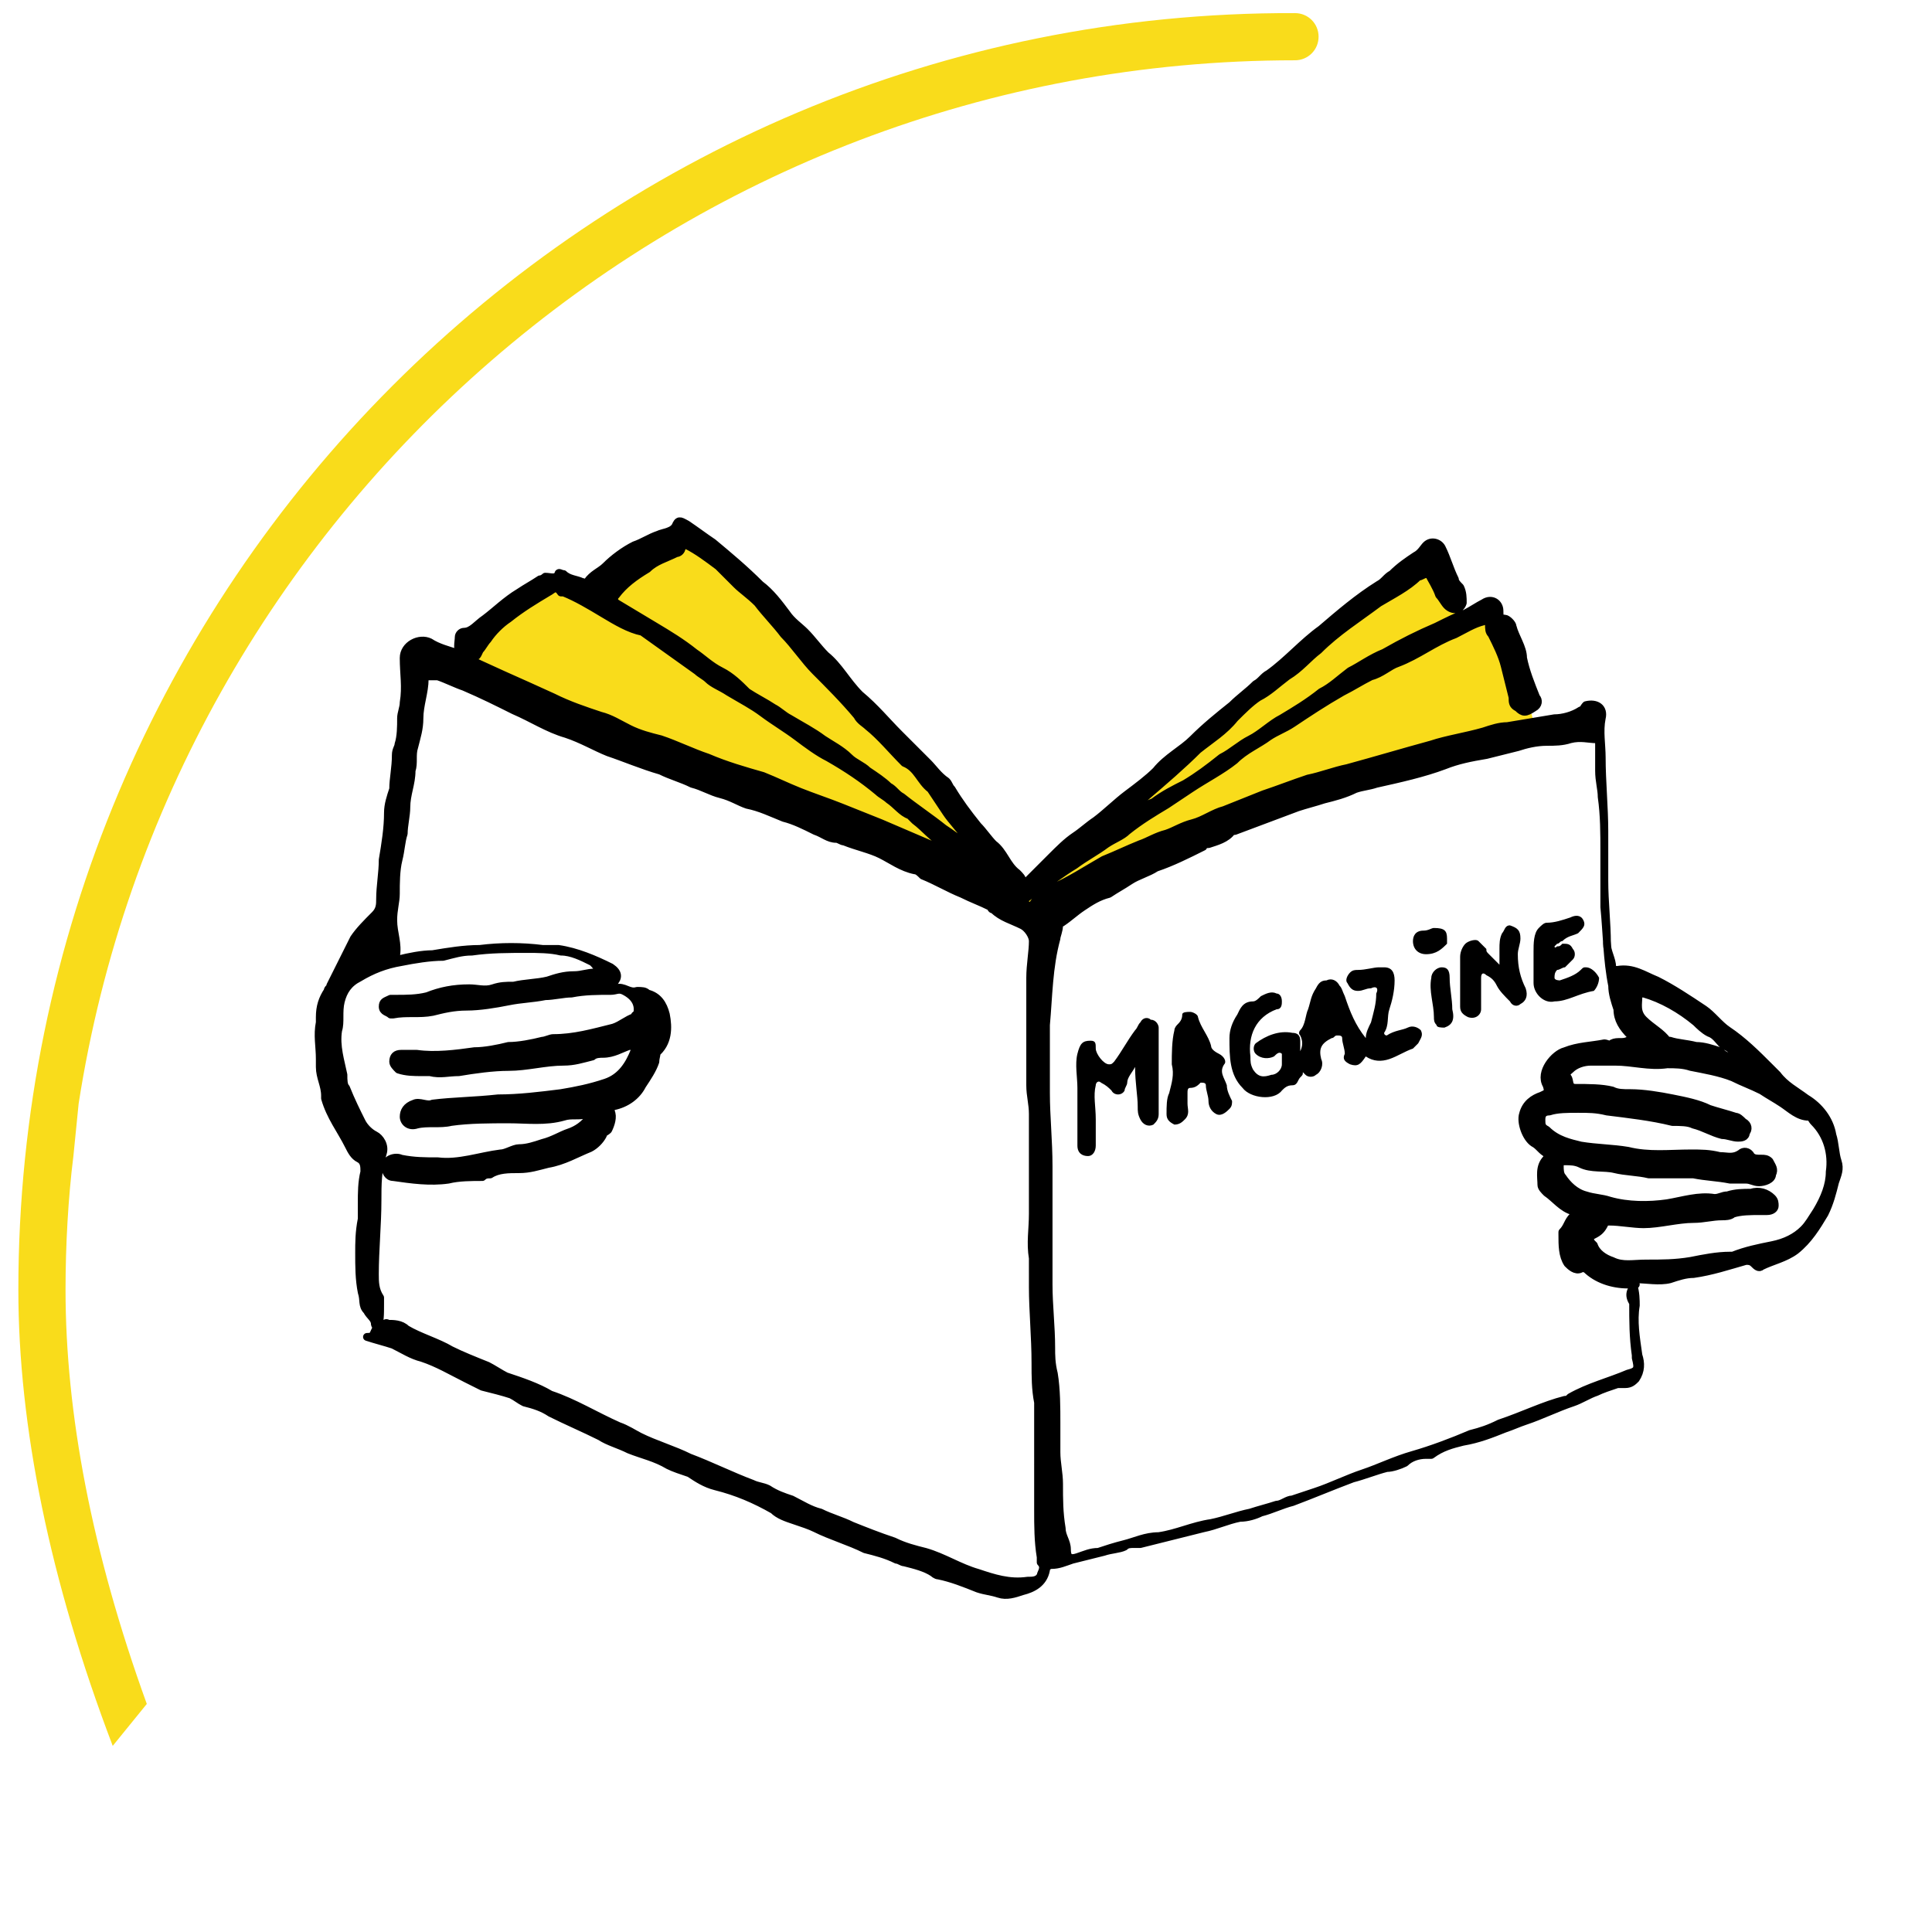
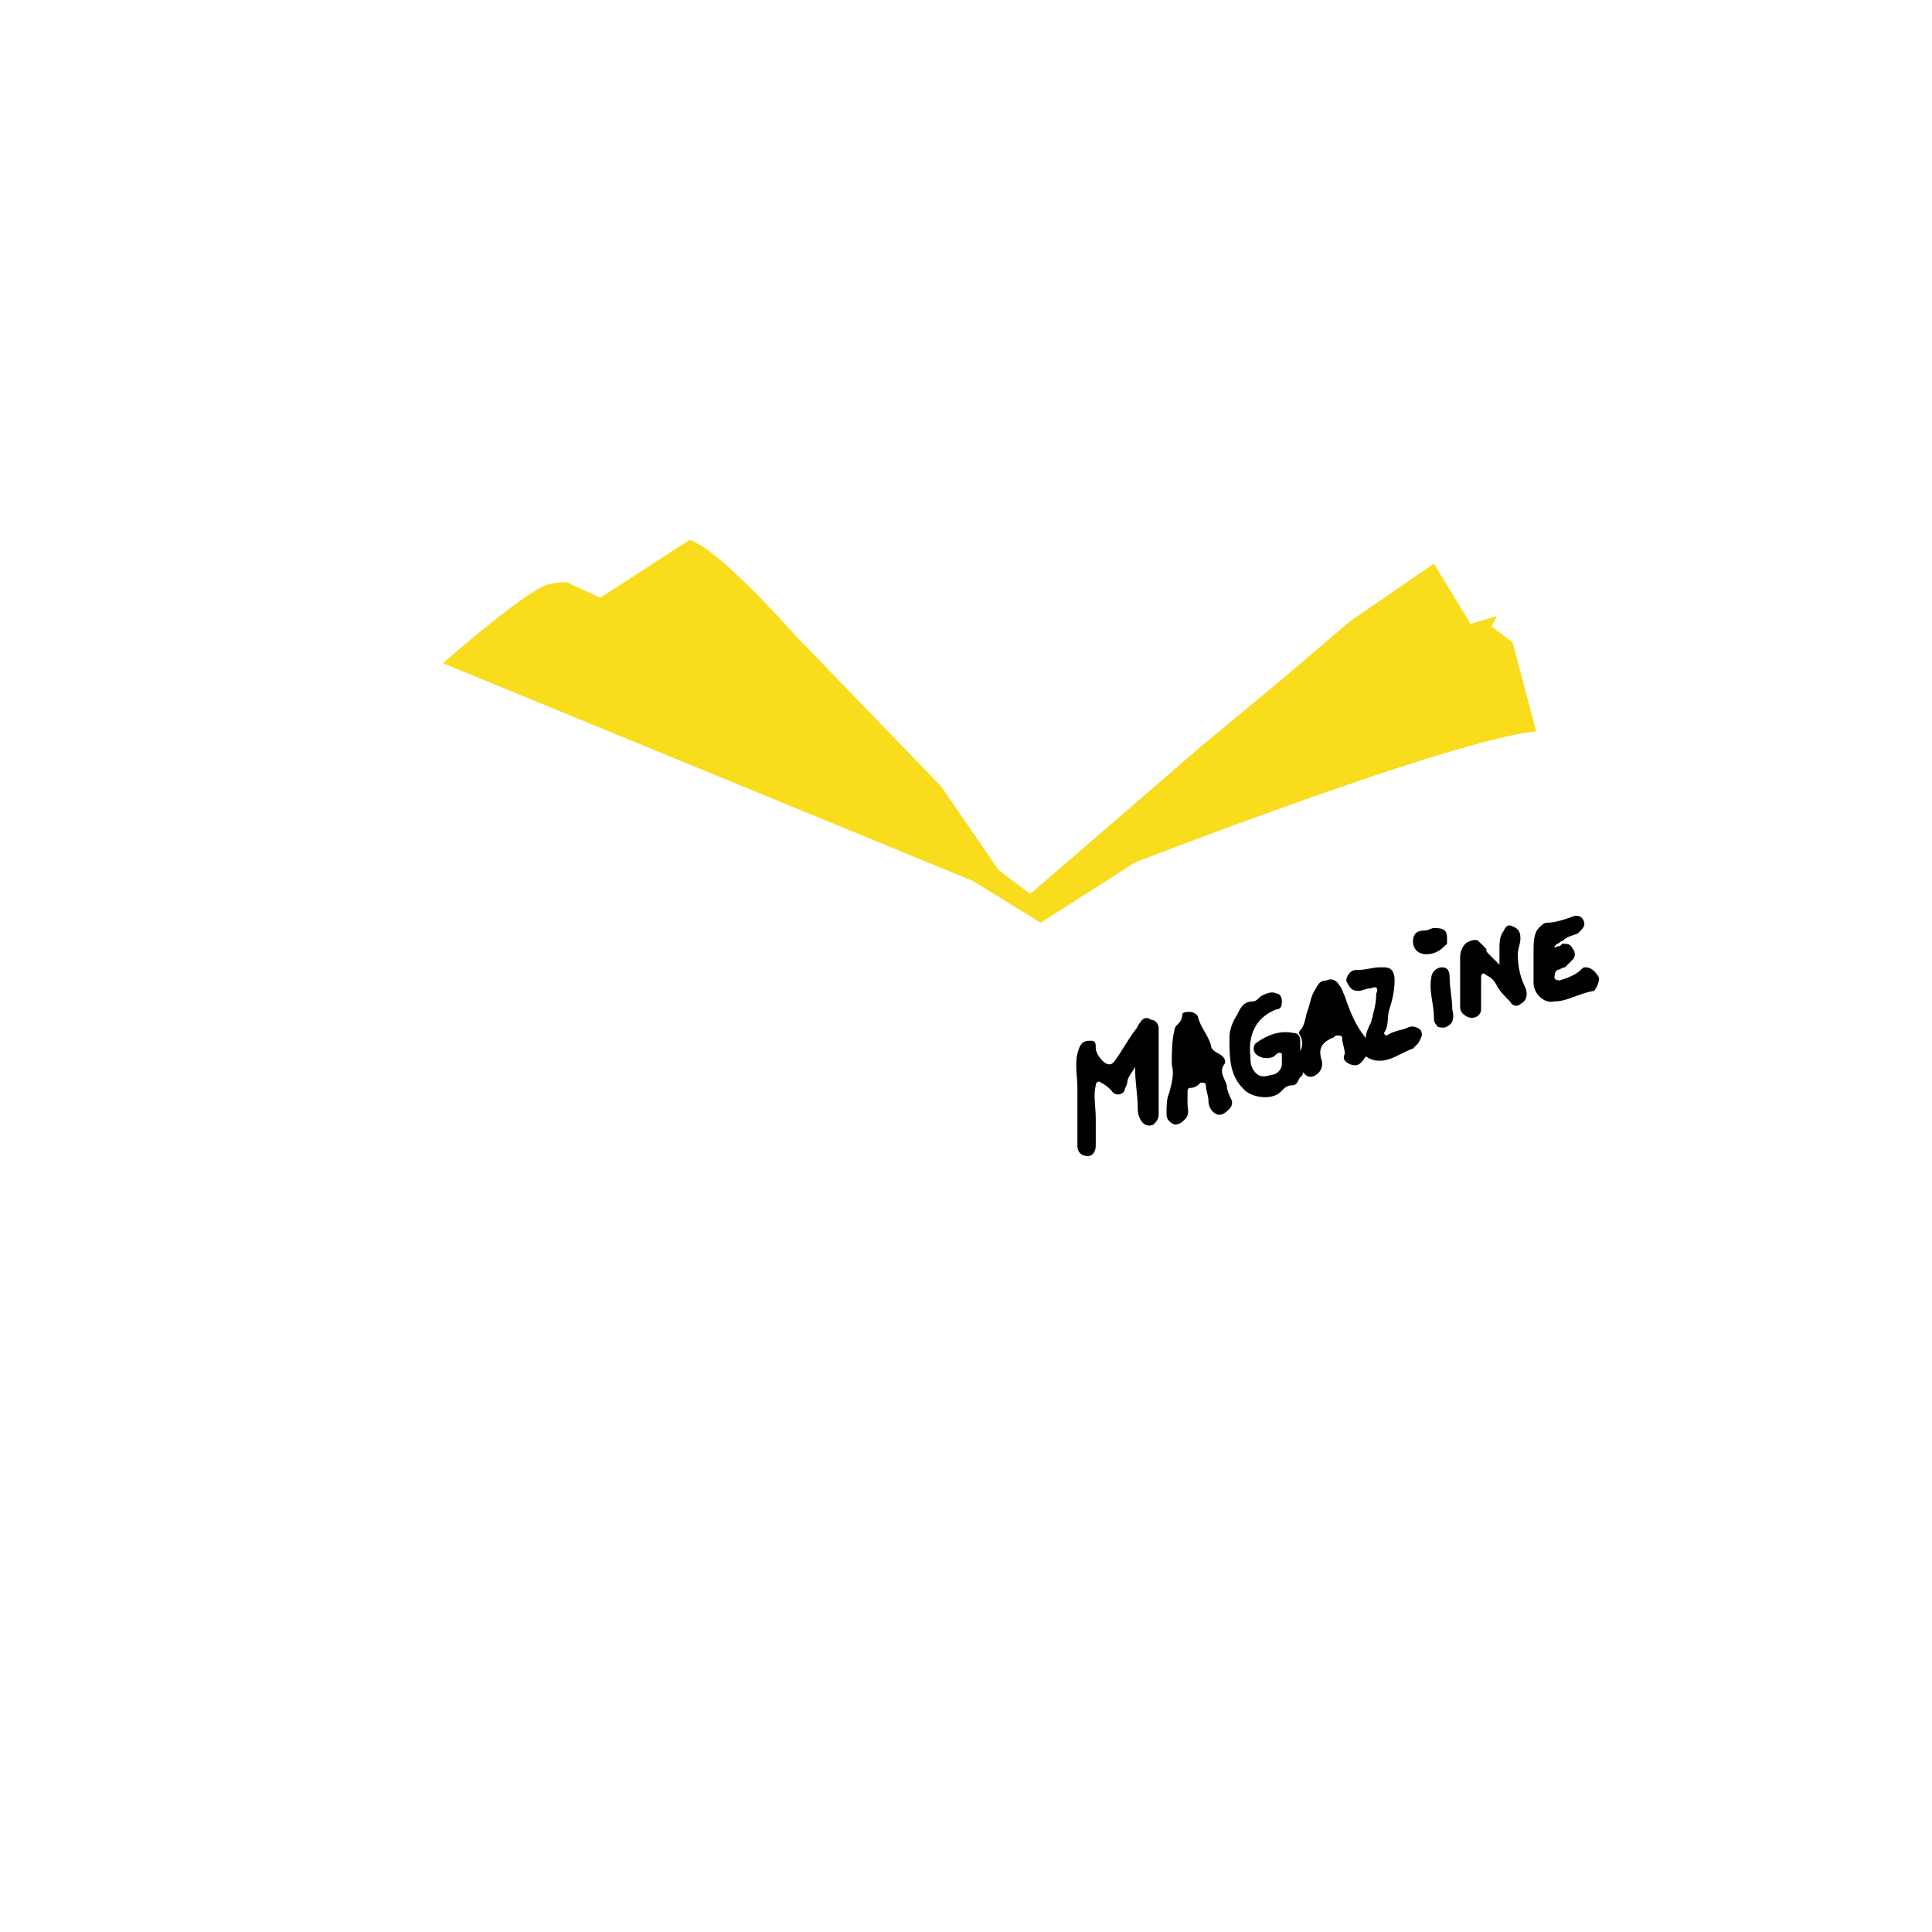
<svg xmlns="http://www.w3.org/2000/svg" version="1.1" id="Calque_1" x="0" y="0" viewBox="0 0 73.7 73.7" style="enable-background:new 0 0 73.7 73.7" xml:space="preserve">
  <style>.st0{fill:#f9dc1b}</style>
  <path class="st0" d="M21.8 22.3s-.1-.2-.9 0-3.9 2.9-4 3l20.2 8.3 2.6 1.6 3.6-2.3s12.1-4.7 15.3-5l-.9-3.4-.8-.6.2-.4-1 .3-1.4-2.3-3.2 2.2-2.7 2.3-2.9 2.4-6.6 5.7-1.2-.9-2.2-3.2-5.6-5.8s-2.9-3.3-4-3.6l-3.4 2.2-1.1-.5z" />
-   <path class="st0" d="M3 42.1C6.5 19.6 26 2.3 49.4 2.3c.5 0 .9-.4.9-.9s-.4-.9-.9-.9C22.5.4.7 22.3.7 49.2c0 5.2 1.2 11.1 3.6 17.4L5.6 65c-2.1-5.8-3.1-11.1-3.1-15.8 0-1.7.1-3.5.3-5.1l.2-2z" />
-   <path d="M14.4 50.6c-.1 0-.1-.1-.1-.1 0-.2-.2-.3-.3-.5-.2-.2-.1-.4-.2-.7-.1-.5-.1-1-.1-1.5 0-.4 0-.8.1-1.3v-.6c0-.4 0-.8.1-1.2 0-.2 0-.4-.2-.5s-.3-.3-.4-.5c-.3-.6-.7-1.1-.9-1.8v-.1c0-.4-.2-.7-.2-1.1v-.3c0-.5-.1-.9 0-1.4v-.2c0-.4.1-.7.3-1 0-.1.1-.1.1-.2l.9-1.8c.2-.3.5-.6.8-.9.2-.2.2-.4.2-.6 0-.5.1-1 .1-1.5.1-.6.2-1.2.2-1.8 0-.3.1-.6.2-.9 0-.4.1-.8.1-1.3 0-.2.1-.3.1-.4.1-.3.1-.7.1-1 0-.2.1-.4.1-.6.1-.6 0-1.1 0-1.7 0-.5.6-.8 1-.6.3.2.7.3 1 .4 1.2.6 2.4 1.1 3.7 1.7.6.3 1.2.5 1.8.7.4.1.7.3 1.1.5s.8.3 1.2.4c.6.2 1.2.5 1.8.7.7.3 1.4.5 2.1.7.5.2.9.4 1.4.6s1.1.4 1.6.6l1.5.6 2.1.9c.3.1.5.3.7.4.1 0 .1.1.2.1l-.6-.6c-.4-.2-.7-.6-1.1-.9l-.2-.2c-.3-.1-.5-.4-.8-.6-.1-.1-.3-.2-.4-.3-.6-.5-1.2-.9-1.9-1.3-.4-.2-.8-.5-1.2-.8-.4-.3-.9-.6-1.3-.9s-.8-.5-1.3-.8c-.3-.2-.6-.3-.8-.5-.1-.1-.3-.2-.4-.3l-2.1-1.5c-.5-.1-1-.4-1.5-.7-.5-.3-1-.6-1.5-.8h-.1c-.2-.3-.3-.1-.5 0-.5.3-1 .6-1.5 1-.3.2-.6.5-.8.8-.1.1-.2.3-.3.4-.1.2-.1.3-.3.2h-.2c-.1.1-.1.1-.2 0-.2-.2-.1-.5-.1-.7 0-.1.1-.2.2-.2.3 0 .5-.3.8-.5.4-.3.8-.7 1.3-1 .3-.2.5-.3.8-.5.1 0 .2-.1.2-.1.2 0 .4.1.5-.1 0-.1.1 0 .2 0 .2.2.5.2.7.3.1 0 .1.1.2 0 .2-.3.5-.4.7-.6.3-.3.7-.6 1.1-.8.3-.1.6-.3.9-.4.2-.1.6-.1.7-.4.1-.2.2-.1.4 0 .3.2.7.5 1 .7.6.5 1.2 1 1.8 1.6.4.3.7.7 1 1.1.2.3.5.5.7.7.3.3.5.6.8.9.5.4.8 1 1.3 1.5.6.5 1 1 1.5 1.5l1.1 1.1c.2.2.4.5.7.7.1.1.1.2.2.3.3.5.6.9 1 1.4.2.2.4.5.6.7.4.3.5.8.9 1.1.1.1.2.2.2.3.1.1.1.1.2 0l.9-.9c.3-.3.6-.6.9-.8.3-.2.5-.4.8-.6.4-.3.8-.7 1.2-1s.8-.6 1.1-.9c.4-.5 1-.8 1.4-1.2.5-.5 1-.9 1.5-1.3.3-.3.6-.5.9-.8.2-.1.3-.3.5-.4.7-.5 1.3-1.2 2-1.7.7-.6 1.4-1.2 2.2-1.7.2-.1.3-.3.5-.4.3-.3.6-.5.9-.7.2-.1.3-.3.4-.4.2-.2.5-.1.6.1.2.4.3.8.5 1.2 0 .1.1.2.2.3.1.2.1.4.1.6-.1.3-.4.3-.6.1-.1-.1-.2-.3-.3-.4-.1-.3-.3-.6-.4-.8 0-.1-.1 0-.1 0-.1 0-.2.1-.3.1-.4.4-1 .7-1.5 1-.8.6-1.6 1.1-2.3 1.8-.4.3-.7.7-1.2 1-.4.3-.7.6-1.1.8-.3.2-.6.5-.9.8-.4.5-.9.8-1.4 1.2-.6.6-1.3 1.2-2 1.8-.2.2-.4.3-.5.4-.3.2-.6.4-.8.7.2-.1.4-.1.5-.3.1-.1.2-.1.3-.1.3-.2.5-.4.8-.5.4-.3.8-.5 1.2-.7.5-.3.9-.6 1.4-1 .4-.2.7-.5 1.1-.7.4-.2.8-.6 1.2-.8.5-.3 1-.6 1.5-1 .4-.2.7-.5 1.1-.8.4-.2.8-.5 1.3-.7.7-.4 1.3-.7 2-1 .4-.2.8-.4 1.1-.5.2-.1.5-.3.7-.4.3-.2.6 0 .6.3 0 .2 0 .3.2.3.1 0 .3.2.3.3.1.4.4.8.4 1.2.1.5.3 1 .5 1.5.1.1.1.3-.1.4-.3.2-.4.2-.6 0-.2-.1-.2-.2-.2-.4l-.3-1.2c-.1-.4-.3-.8-.5-1.2-.1-.1-.1-.2-.1-.4s-.1-.2-.2-.1c-.4.1-.7.3-1.1.5-.8.3-1.4.8-2.2 1.1-.3.1-.6.4-1 .5-.4.2-.7.4-1.1.6-.7.4-1.3.8-1.9 1.2-.3.2-.6.3-.9.5-.4.3-.9.5-1.3.9-.5.4-1.1.7-1.7 1.1l-.9.6c-.5.3-1 .6-1.5 1-.2.2-.5.3-.8.5-.4.3-.8.5-1.2.8-.5.3-1 .7-1.5 1-.2.1-.3.3-.5.3 0 0-.1 0 0 .1s.2.1.3.2c.1 0 .1 0 .1-.1.2-.3.4-.5.7-.6.7-.3 1.3-.7 2-1.1.5-.2.9-.4 1.4-.6.3-.1.6-.3 1-.4.3-.1.6-.3 1-.4s.8-.4 1.2-.5l1.5-.6c.6-.2 1.1-.4 1.7-.6.5-.1 1-.3 1.5-.4 1.1-.3 2.1-.6 3.2-.9.6-.2 1.3-.3 2-.5.3-.1.6-.2.9-.2l1.8-.3c.3 0 .7-.1 1-.3.1 0 .1-.1.2-.2.4-.1.7.1.6.5-.1.5 0 1 0 1.5 0 .9.1 1.9.1 2.8v1.9c0 .8.1 1.6.1 2.4 0 .3.2.6.2.9 0 .1.1.1.2.1.6-.1 1 .2 1.5.4.6.3 1.2.7 1.8 1.1.3.2.6.6.9.8.6.4 1.1.9 1.6 1.4l.3.3c.3.4.7.6 1.1.9.5.3.9.8 1 1.4.1.3.1.7.2 1s0 .5-.1.8c-.1.4-.2.8-.4 1.2-.3.5-.6 1-1.1 1.4-.4.3-.9.4-1.3.6-.1.1-.2 0-.3-.1-.1-.1-.2-.1-.3-.1-.7.2-1.3.4-2 .5-.3 0-.6.1-.9.2-.4.1-.9 0-1.3 0-.1 0-.2 0-.1.2.1.3.1.6.1.8-.1.6 0 1.2.1 1.9.1.3.1.6-.1.9-.1.1-.2.2-.4.2h-.3c-.3.1-.6.2-.8.3-.3.1-.6.3-.9.4-.6.2-1.2.5-1.8.7-.3.1-.5.2-.8.3-.5.2-1 .4-1.6.5-.4.1-.8.2-1.2.5h-.2c-.3 0-.6.1-.8.3-.2.1-.5.2-.7.2-.4.1-.9.3-1.3.4-.8.3-1.5.6-2.3.9-.4.1-.8.3-1.2.4-.2.1-.5.2-.8.2-.5.1-.9.3-1.4.4l-1.2.3-1.2.3h-.2c-.2 0-.3 0-.4.1-.2.1-.5.1-.8.2l-1.2.3c-.3.1-.5.2-.8.2-.1 0-.2.1-.2.2-.1.5-.5.7-.9.8-.3.1-.6.2-.9.1-.3-.1-.5-.1-.8-.2-.5-.2-1-.4-1.5-.5-.1 0-.2-.1-.2-.1-.3-.2-.7-.3-1.1-.4-.1 0-.2-.1-.3-.1-.4-.2-.8-.3-1.2-.4-.6-.3-1.3-.5-1.9-.8-.2-.1-.5-.2-.8-.3s-.6-.2-.8-.4c-.7-.4-1.4-.7-2.2-.9-.4-.1-.7-.3-1-.5-.3-.1-.6-.2-.8-.3-.5-.3-1-.4-1.5-.6-.4-.2-.8-.3-1.1-.5-.6-.3-1.3-.6-1.9-.9-.3-.2-.6-.3-1-.4-.2-.1-.3-.2-.5-.3-.3-.1-.7-.2-1.1-.3l-.6-.3c-.6-.3-1.1-.6-1.7-.8-.4-.1-.7-.3-1.1-.5-.3-.1-.7-.2-1-.3.3 0 .2-.1.4-.4.2 0 .3-.2.4-.1.2 0 .5 0 .7.2.5.3 1.2.5 1.7.8.4.2.9.4 1.4.6.2.1.5.3.7.4.6.2 1.2.4 1.7.7.9.3 1.7.8 2.6 1.2.3.1.6.3.8.4.6.3 1.3.5 1.9.8.8.3 1.6.7 2.4 1 .2.1.4.1.6.2.3.2.6.3.9.4.4.2.7.4 1.1.5.4.2.8.3 1.2.5.5.2 1 .4 1.6.6.4.2.8.3 1.2.4.7.2 1.3.6 2 .8.6.2 1.2.4 1.9.3.2 0 .4 0 .5-.2 0-.1.2-.3 0-.5v-.2c-.1-.6-.1-1.2-.1-1.8V53.5c-.1-.5-.1-1-.1-1.5 0-1-.1-2-.1-2.9V48c-.1-.6 0-1.1 0-1.7v-3.8c0-.4-.1-.7-.1-1.1v-4.1c0-.5.1-1 .1-1.4 0-.2-.2-.5-.4-.6-.4-.2-.8-.3-1.1-.6 0 0-.1 0-.1-.1-.4-.2-.7-.3-1.1-.5-.5-.2-1-.5-1.5-.7-.1-.1-.2-.2-.3-.2-.5-.1-.9-.4-1.3-.6-.4-.2-.9-.3-1.4-.5-.1 0-.2-.1-.3-.1-.3 0-.5-.2-.8-.3-.4-.2-.8-.4-1.2-.5-.5-.2-.9-.4-1.4-.5-.3-.1-.6-.3-1-.4s-.7-.3-1.1-.4c-.4-.2-.8-.3-1.2-.5-.7-.2-1.4-.5-2-.7-.5-.2-1-.5-1.6-.7-.7-.2-1.3-.6-2-.9-.6-.3-1.2-.6-1.9-.9-.3-.1-.7-.3-1-.4h-.4c-.1 0-.1 0-.1.1 0 .5-.2 1-.2 1.5 0 .4-.1.7-.2 1.1-.1.3 0 .6-.1.9 0 .5-.2.9-.2 1.4 0 .3-.1.7-.1 1-.1.3-.1.6-.2 1s-.1.9-.1 1.3c0 .3-.1.6-.1 1 0 .5.2.9.1 1.4 0 .1 0 .1.1.1.4-.1.9-.2 1.3-.2.6-.1 1.2-.2 1.8-.2.8-.1 1.6-.1 2.4 0h.6c.7.1 1.4.4 2 .7.3.2.3.4.1.6-.1.1 0 .2.1.2.3-.1.5.2.8.1.2 0 .3 0 .4.1.4.1.6.4.7.8.1.5.1 1.1-.4 1.5V40c.1.2 0 .3 0 .5-.1.3-.3.6-.5.9-.2.4-.6.7-1.1.8-.1 0-.1.1-.1.2.1.2 0 .5-.1.7-.1.1-.2.1-.2.2-.1.2-.3.4-.5.5-.5.2-1 .5-1.6.6-.4.1-.7.2-1.1.2s-.8 0-1.1.2c-.1 0-.2 0-.3.1-.4 0-.9 0-1.3.1-.7.1-1.4 0-2.1-.1-.2 0-.3-.2-.3-.4 0-.3.4-.4.6-.3.5.1.9.1 1.4.1.8.1 1.6-.2 2.4-.3.2 0 .5-.2.7-.2.3 0 .6-.1.9-.2.4-.1.7-.3 1-.4.3-.1.6-.3.8-.6 0 0 .1-.1 0-.1h-.1c-.3.1-.6 0-.9.1-.7.2-1.4.1-2.1.1s-1.5 0-2.2.1c-.4.1-.9 0-1.3.1-.3.1-.5-.1-.5-.3s.1-.4.4-.5c.2-.1.5.1.7 0 .8-.1 1.6-.1 2.5-.2.8 0 1.6-.1 2.4-.2.6-.1 1.1-.2 1.7-.4s.9-.7 1.1-1.2v-.2H24c-.3.1-.6.3-1 .3-.1 0-.3 0-.4.1-.4.1-.7.2-1.1.2-.7 0-1.4.2-2.1.2-.6 0-1.3.1-1.9.2-.4 0-.7.1-1.1 0h-.3c-.3 0-.6 0-.9-.1-.1-.1-.2-.2-.2-.3 0-.2.1-.3.3-.3h.6c.7.1 1.5 0 2.2-.1.4 0 .9-.1 1.3-.2.4 0 .9-.1 1.3-.2.1 0 .3-.1.4-.1.8 0 1.5-.2 2.3-.4.3-.1.5-.3.8-.4 0 0 0-.1.1-.1.1-.4-.1-.7-.5-.9-.2-.1-.3 0-.5 0-.5 0-1 0-1.5.1-.3 0-.7.1-1 .1-.5.1-.9.1-1.4.2-.5.1-1.1.2-1.6.2s-.9.1-1.3.2c-.5.1-1 0-1.5.1h-.1c-.1-.1-.3-.1-.3-.3s.1-.2.3-.3h.2c.4 0 .8 0 1.2-.1.5-.2 1-.3 1.6-.3.3 0 .6.1.9 0s.5-.1.8-.1c.4-.1.9-.1 1.3-.2.3-.1.6-.2 1-.2.3 0 .5-.1.8-.1.1 0 .1 0 .1-.1s-.1-.2-.2-.3c-.4-.2-.8-.4-1.2-.4-.4-.1-.9-.1-1.3-.1-.7 0-1.4 0-2.1.1-.4 0-.7.1-1.1.2-.5 0-1.1.1-1.6.2-.6.1-1.1.3-1.6.6-.4.2-.6.5-.7.9-.1.4 0 .8-.1 1.1-.1.6.1 1.2.2 1.7 0 .2 0 .4.1.5.2.5.4.9.6 1.3.1.2.3.4.5.5s.4.4.3.7c-.2.6-.2 1.2-.2 1.8 0 .9-.1 1.9-.1 2.8 0 .3 0 .6.2.9v.2c0 .5 0 .7-.1.9zm48-1.6h-.3c-.6 0-1.2-.2-1.6-.6-.1 0-.1-.1-.2 0-.2.1-.4-.1-.5-.2-.2-.3-.2-.7-.2-1.1V47c.2-.2.2-.4.4-.6.1-.1.1-.1 0-.2-.4-.1-.7-.5-1-.7-.1-.1-.2-.2-.2-.3 0-.3-.1-.7.2-1 .1-.1 0-.1 0-.2-.2-.1-.3-.3-.5-.4-.3-.2-.5-.8-.4-1.1.1-.4.4-.6.7-.7.2-.1.3-.1.2-.4-.3-.5.3-1.2.7-1.3.5-.2 1-.2 1.5-.3.1 0 .2.1.3 0 .2-.1.4 0 .6-.1h.2c0-.1 0-.1-.1-.2-.3-.3-.5-.6-.5-1h0c-.1-.3-.2-.6-.2-.9-.2-1-.2-2-.3-3v-2.1c0-.7 0-1.4-.1-2.1 0-.3-.1-.6-.1-1v-1c0-.1 0-.2-.1-.2-.3 0-.6-.1-1 0-.3.1-.6.1-.9.1-.4 0-.8.1-1.1.2l-1.2.3c-.6.1-1.1.2-1.6.4-.8.3-1.7.5-2.6.7-.3.1-.5.1-.8.2-.4.2-.8.3-1.2.4-.3.1-.7.2-1 .3l-2.4.9H47c-.2.3-.6.4-.9.5-.1 0-.2 0-.2.1-.6.3-1.2.6-1.8.8-.3.2-.7.3-1 .5s-.5.3-.8.5c-.4.1-.7.3-1 .5s-.5.4-.8.6c-.1 0-.1.1-.1.1 0 .2-.1.4-.1.5-.3 1.1-.3 2.2-.4 3.3V41.7c0 .9.1 1.8.1 2.8V49c0 .8.1 1.6.1 2.4 0 .3 0 .6.1 1 .1.6.1 1.3.1 1.9v1.1c0 .4.1.8.1 1.2 0 .6 0 1.1.1 1.7 0 .3.2.5.2.8s.1.4.4.3c.3-.1.5-.2.8-.2.3-.1.6-.2 1-.3s.8-.3 1.3-.3c.7-.1 1.3-.4 2-.5.5-.1 1-.3 1.5-.4.3-.1.7-.2 1-.3.2 0 .4-.2.6-.2l.9-.3c.6-.2 1.2-.5 1.8-.7s1.2-.5 1.9-.7 1.5-.5 2.2-.8c.4-.1.7-.2 1.1-.4.9-.3 1.7-.7 2.5-.9.1 0 .1 0 .2-.1.7-.4 1.5-.6 2.2-.9.4-.1.4-.2.3-.6v-.1c-.1-.7-.1-1.3-.1-2-.2-.3-.1-.5.1-.7zm-.8-8.5h-.9c-.3 0-.6.1-.8.3-.1.1-.2.1-.1.3.1.1 0 .4.3.4.5 0 1 0 1.4.1.2.1.4.1.7.1.5 0 1.1.1 1.6.2s1 .2 1.4.4c.3.1.7.2 1 .3.1 0 .2.1.3.2.2.1.2.3.1.4 0 .2-.2.2-.3.2-.2 0-.4-.1-.6-.1-.4-.1-.7-.3-1.1-.4-.2-.1-.5-.1-.8-.1-.8-.2-1.7-.3-2.5-.4-.4-.1-.7-.1-1.1-.1-.4 0-.8 0-1.1.1-.2 0-.3.1-.3.3s0 .3.2.4c.4.4.9.5 1.3.6.6.1 1.2.1 1.8.2.8.2 1.6.1 2.4.1.4 0 .7 0 1.1.1.3 0 .5.1.8-.1.1-.1.3-.1.4.1.1.1.2.1.4.1.1 0 .2 0 .3.1.1.2.2.3.1.5 0 .2-.3.3-.5.3s-.3-.1-.5-.1H66c-.5-.1-.9-.1-1.4-.2h-1.7c-.4-.1-.9-.1-1.3-.2s-.9 0-1.3-.2c-.2-.1-.4-.1-.6-.1-.2 0-.2 0-.2.2 0 .1 0 .3.1.4.2.3.5.6.9.7.3.1.6.1.9.2.7.2 1.5.2 2.2.1.6-.1 1.2-.3 1.8-.2.2 0 .3-.1.5-.1.3-.1.6-.1.9-.1.3-.1.6 0 .8.2.1.1.1.2.1.3s-.1.2-.3.2h-.3c-.3 0-.7 0-1 .1-.1.1-.3.1-.4.1-.4 0-.7.1-1.1.1-.6 0-1.3.2-1.9.2-.4 0-.9-.1-1.3-.1-.1 0-.2 0-.2.1-.1.2-.2.3-.4.4-.2.1-.2.1-.1.3l.1.1c.1.3.4.5.7.6.4.2.8.1 1.3.1.6 0 1.1 0 1.7-.1.5-.1 1-.2 1.5-.2h.1c.5-.2 1-.3 1.5-.4.5-.1.9-.3 1.2-.6.2-.2.3-.4.5-.7.3-.5.5-1 .5-1.5.1-.7-.1-1.4-.6-1.9-.1-.1-.1-.2-.2-.2-.4 0-.7-.3-1-.5s-.5-.3-.8-.5c-.4-.2-.7-.3-1.1-.5-.5-.2-1.1-.3-1.6-.4-.3-.1-.6-.1-.9-.1-.7.1-1.3-.1-2-.1zM36.9 32c0-.1-.1-.1-.1-.1-.2-.3-.5-.6-.7-.9l-.6-.9c-.4-.3-.5-.8-1-1h0c-.5-.5-.9-1-1.4-1.4-.1-.1-.3-.2-.4-.4-.5-.6-1.1-1.2-1.6-1.7-.4-.4-.8-1-1.2-1.4-.3-.4-.7-.8-1-1.2-.3-.3-.6-.5-.8-.7l-.7-.7c-.4-.3-.8-.6-1.2-.8-.1-.1-.1 0-.2.1 0 .1-.1.2-.2.2-.4.2-.8.3-1.1.6-.5.3-.9.6-1.2 1-.1.1-.1.2 0 .3l1.5.9c.5.3 1 .6 1.5 1 .3.2.6.5 1 .7s.7.5 1 .8c.3.2.7.4 1 .6.2.1.4.3.6.4.5.3.9.5 1.3.8.3.2.7.4 1 .7.2.2.5.3.7.5.3.2.6.4.8.6.2.1.3.3.5.4.5.4 1.1.8 1.6 1.2.3.2.6.4.9.7-.1-.2-.1-.2 0-.3 0 .1 0 .1 0 0zm29.5 8.5h0c-.2-.2-.3-.5-.6-.6-.2-.1-.3-.4-.6-.5-.2-.1-.4-.3-.5-.4-.6-.5-1.3-.9-2-1.1-.1 0-.2 0-.2.1 0 .3-.1.6.2.9.3.3.7.5.9.8h.1c.3.1.6.1 1 .2.3 0 .6.1.9.2.2.2.5.3.8.4zm-52.7-3.7c.2 0 .3-.1.4-.2.2-.1.3-.3.2-.5 0-.1-.1-.1-.1 0-.1.2-.4.4-.5.7z" style="stroke:#000;stroke-width:.3;stroke-linecap:round;stroke-linejoin:round;stroke-miterlimit:10" />
  <path d="M49.6 40.1c.1-.2.1-.4 0-.6-.1-.1 0-.2 0-.2.2-.2.2-.6.3-.8.1-.3.1-.5.3-.8.1-.2.2-.3.4-.3.2-.1.4 0 .5.2.1.1.1.2.2.4.2.6.4 1.1.8 1.6 0-.2.1-.4.2-.6.1-.4.2-.7.2-1.1.1-.2 0-.3-.2-.2-.2 0-.3.1-.5.1s-.3-.1-.4-.3c-.1-.1 0-.3.1-.4.1-.1.2-.1.3-.1.3 0 .6-.1.8-.1h.2c.3 0 .4.2.4.5 0 .4-.1.8-.2 1.1-.1.3 0 .6-.2.9 0 .1.1.1.1.1.3-.2.6-.2.8-.3s.4 0 .5.1c.1.2 0 .3-.1.5l-.2.2c-.3.1-.6.3-.9.4-.3.1-.6.1-.9-.1-.2.3-.3.4-.6.3-.2-.1-.3-.2-.2-.4 0-.2-.1-.4-.1-.6 0-.1-.1-.1-.2-.1s-.1.1-.2.1c-.4.2-.5.4-.4.8.1.2 0 .5-.2.6-.1.1-.3.1-.4 0l-.1-.1c0 .1 0 .1-.1.2s-.1.3-.3.3-.3.1-.4.2c-.3.4-1.2.3-1.5-.1-.5-.5-.5-1.2-.5-1.9 0-.3.1-.6.3-.9.1-.2.2-.5.6-.5.1 0 .2-.1.3-.2.2-.1.4-.2.6-.1.1 0 .2.1.2.3 0 .1 0 .3-.2.3-.8.3-1.1 1-1 1.8 0 .2 0 .3.1.5.2.3.4.3.7.2.2 0 .4-.2.4-.4v-.4c-.1-.1-.2 0-.3.1-.2.1-.5.1-.7-.1-.1-.1-.1-.3 0-.4.4-.3.9-.5 1.4-.4.2 0 .3.1.3.3v.4zM43.3 40.7c-.1.2-.3.4-.3.6 0 .1-.1.2-.1.3-.1.2-.4.2-.5 0-.1-.1-.2-.2-.4-.3-.1-.1-.2 0-.2.1-.1.4 0 .8 0 1.3v1c0 .2-.1.4-.3.4s-.4-.1-.4-.4v-2.2c0-.4-.1-.9 0-1.3s.2-.5.5-.5c.2 0 .2.1.2.3s.3.6.5.6c.1 0 .1 0 .2-.1.3-.4.5-.8.8-1.2.1-.1.1-.2.2-.3.1-.2.3-.2.4-.1.2 0 .3.2.3.3v3.3c0 .2-.1.3-.2.4-.2.1-.4 0-.5-.2s-.1-.3-.1-.5c0-.4-.1-.9-.1-1.5zM45.3 42.1c0 .2.1.4-.1.6-.1.1-.2.2-.4.2-.2-.1-.3-.2-.3-.4 0-.3 0-.6.1-.8.1-.4.2-.7.1-1.1 0-.4 0-.9.1-1.3 0-.1.1-.2.1-.2.1-.1.2-.2.2-.4 0-.1.2-.1.3-.1s.3.1.3.2c.1.4.4.7.5 1.1 0 .1.1.2.3.3s.3.3.2.4c-.2.3 0 .5.1.8 0 .2.1.4.2.6 0 .1 0 .2-.1.3s-.3.3-.5.2-.3-.3-.3-.5-.1-.4-.1-.6c0-.1-.1-.1-.2-.1-.1.1-.2.2-.4.2-.1 0-.1.1-.1.2v.4zM57.2 36.8v-.6c0-.2 0-.4.1-.6.1-.1.1-.3.3-.3.3.1.4.2.4.5 0 .2-.1.4-.1.6 0 .5.1.9.3 1.3.1.3 0 .5-.2.6-.1.1-.3.1-.4-.1-.2-.2-.4-.4-.5-.6-.1-.2-.2-.3-.4-.4-.1-.1-.2-.1-.2.1v1.2c0 .2-.2.4-.5.3-.2-.1-.3-.2-.3-.4v-1.9c0-.2.1-.4.2-.5.1-.1.4-.2.5-.1l.3.3c0 .1 0 .1.1.2l.4.4zM59.3 38.2c-.4.1-.8-.3-.8-.7v-1.2c0-.3 0-.7.2-.9.1-.1.2-.2.3-.2.3 0 .6-.1.9-.2.2-.1.4-.1.5.1.1.2 0 .3-.2.5-.2.1-.4.1-.6.3-.1 0-.1.1-.2.1l-.1.1c0 .1.1 0 .1 0 .1 0 .1 0 .2-.1.2 0 .3 0 .4.2.1.1.1.3 0 .4l-.3.3c-.1 0-.2.1-.3.1-.1.1-.1.2-.1.3s.2.1.2.1c.3-.1.6-.2.8-.4.1-.1.1-.1.2-.1.2 0 .4.2.5.4 0 .2-.1.4-.2.5-.6.1-1 .4-1.5.4zM55.3 37.3c0 .4.1.8.1 1.2.1.4 0 .6-.3.7-.1 0-.3 0-.3-.1-.1-.1-.1-.2-.1-.3 0-.5-.2-1-.1-1.5 0-.2.2-.4.4-.4s.3.1.3.4c0-.1 0 0 0 0zM54.7 35.4c.4 0 .5.1.5.4v.2c-.2.2-.4.4-.8.4-.3 0-.5-.2-.5-.5 0-.2.1-.4.4-.4.2 0 .3-.1.4-.1z" />
</svg>